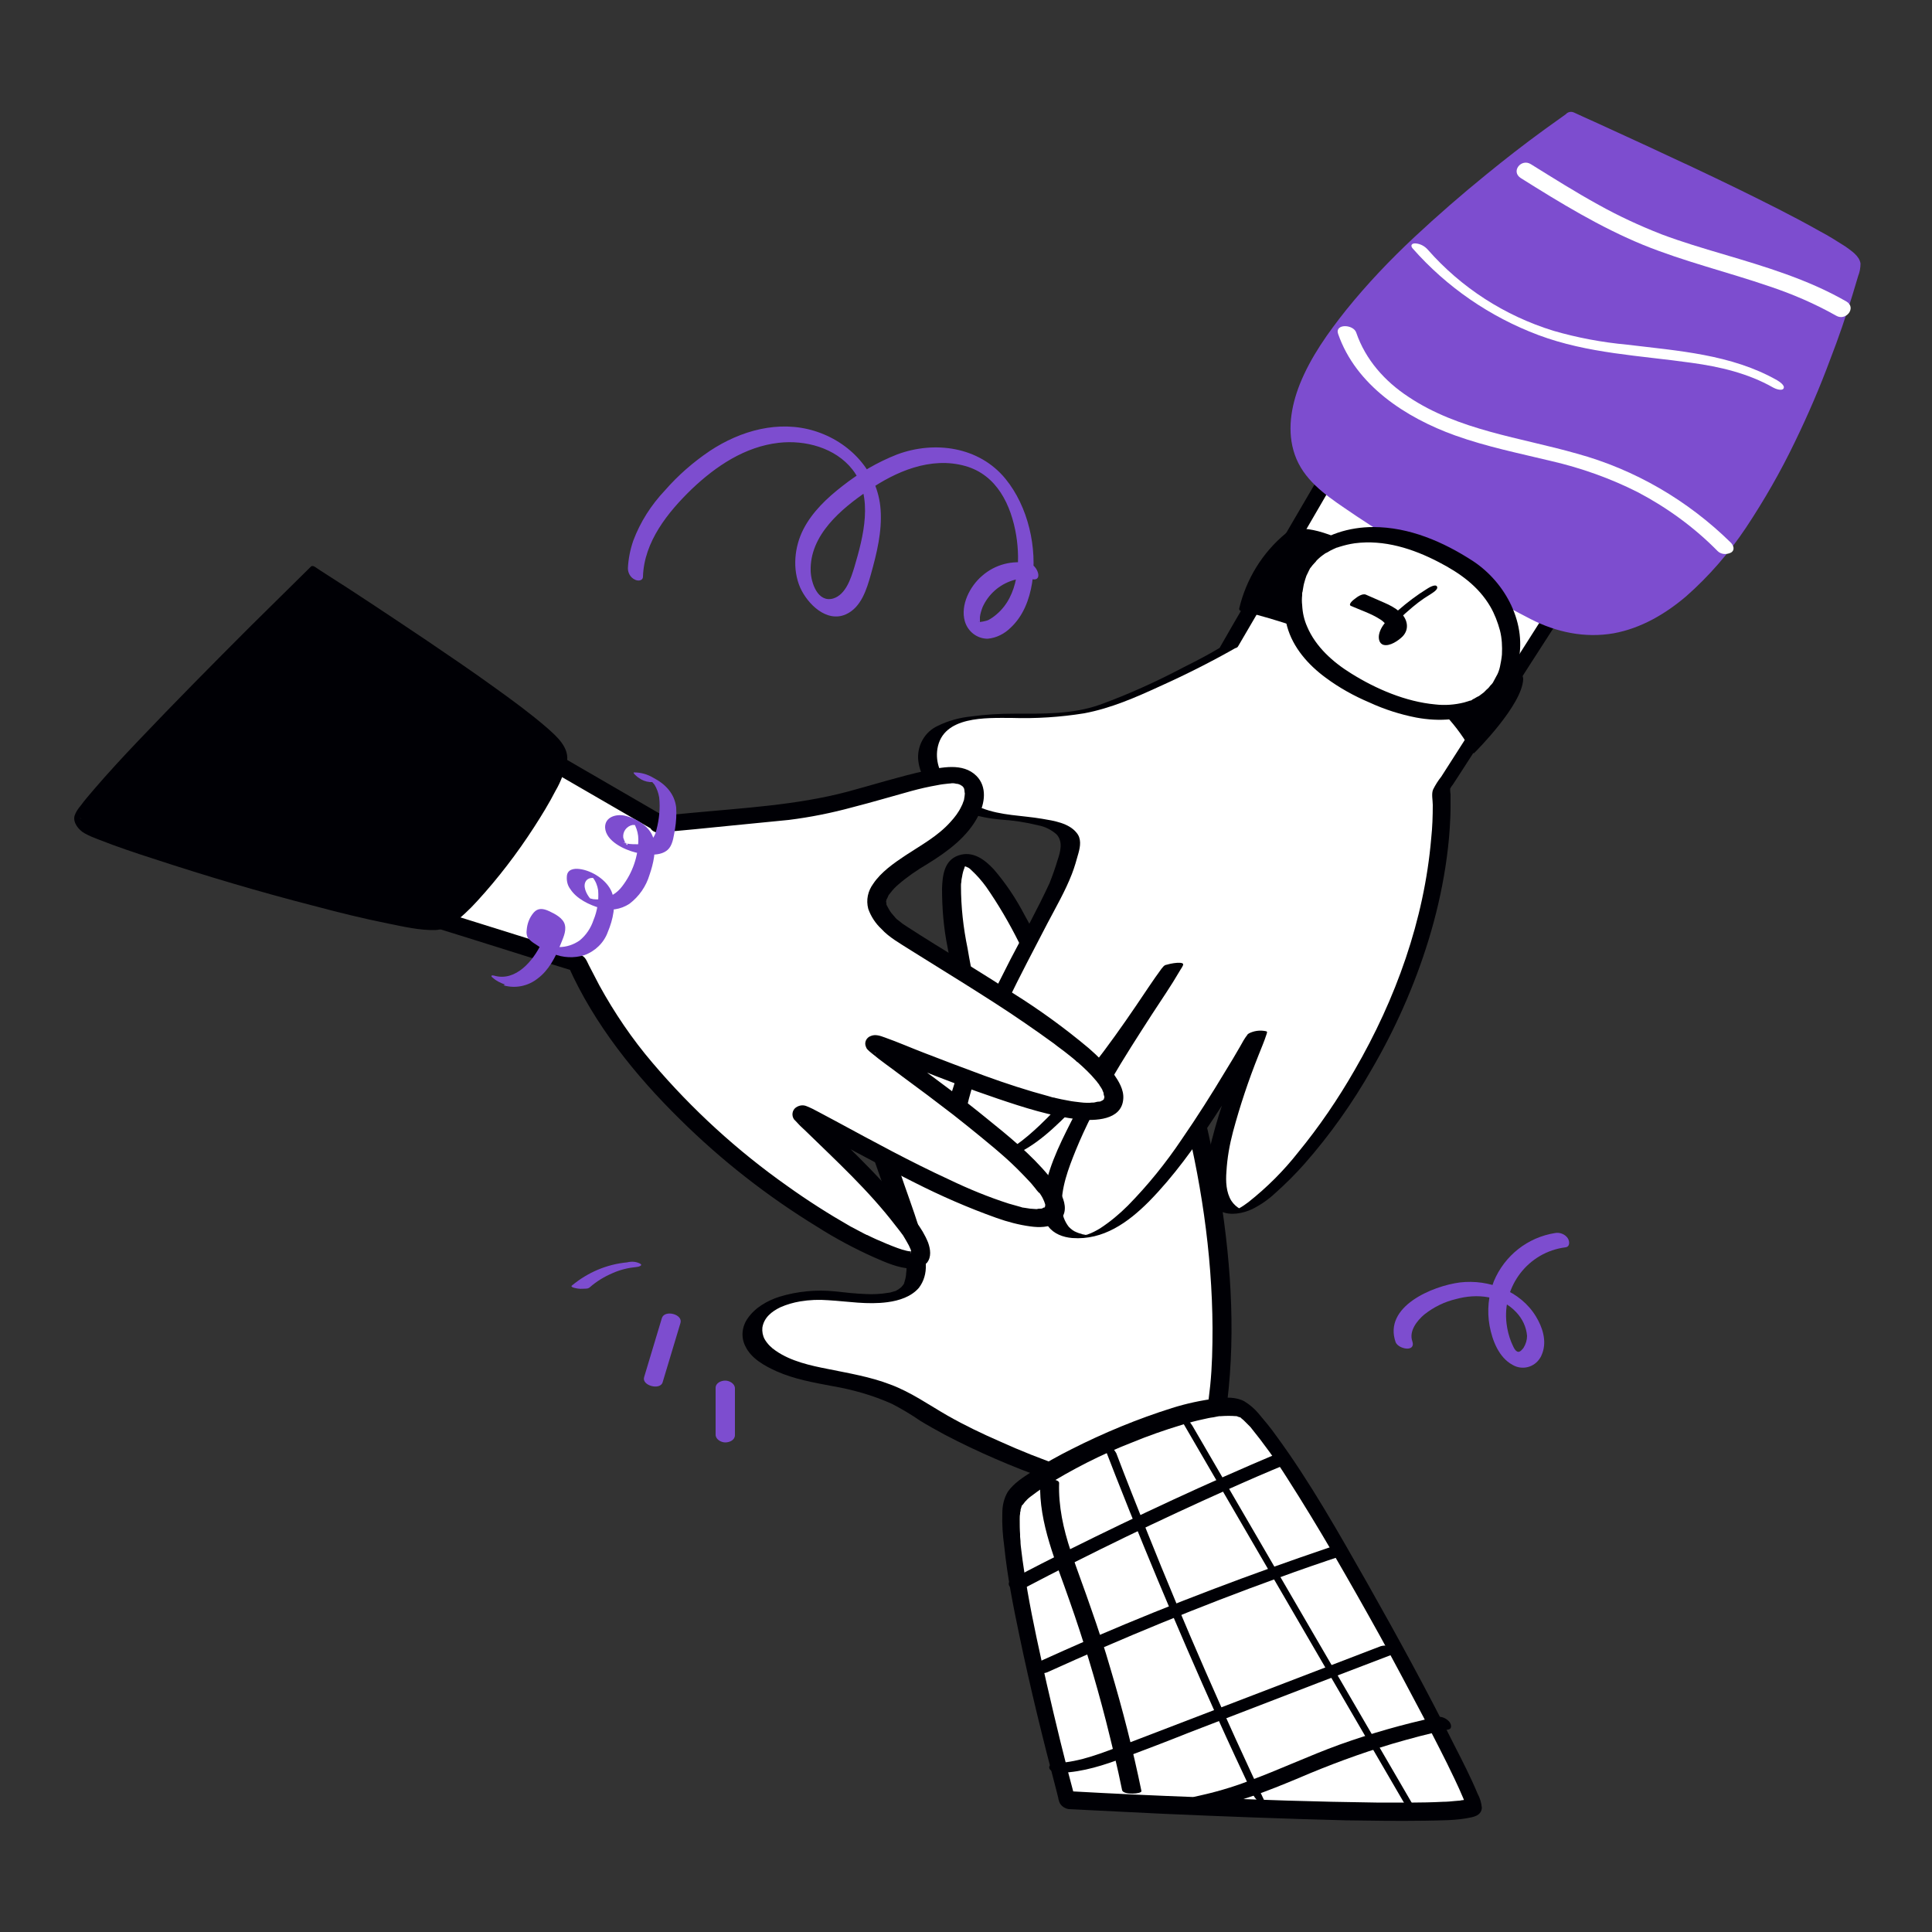
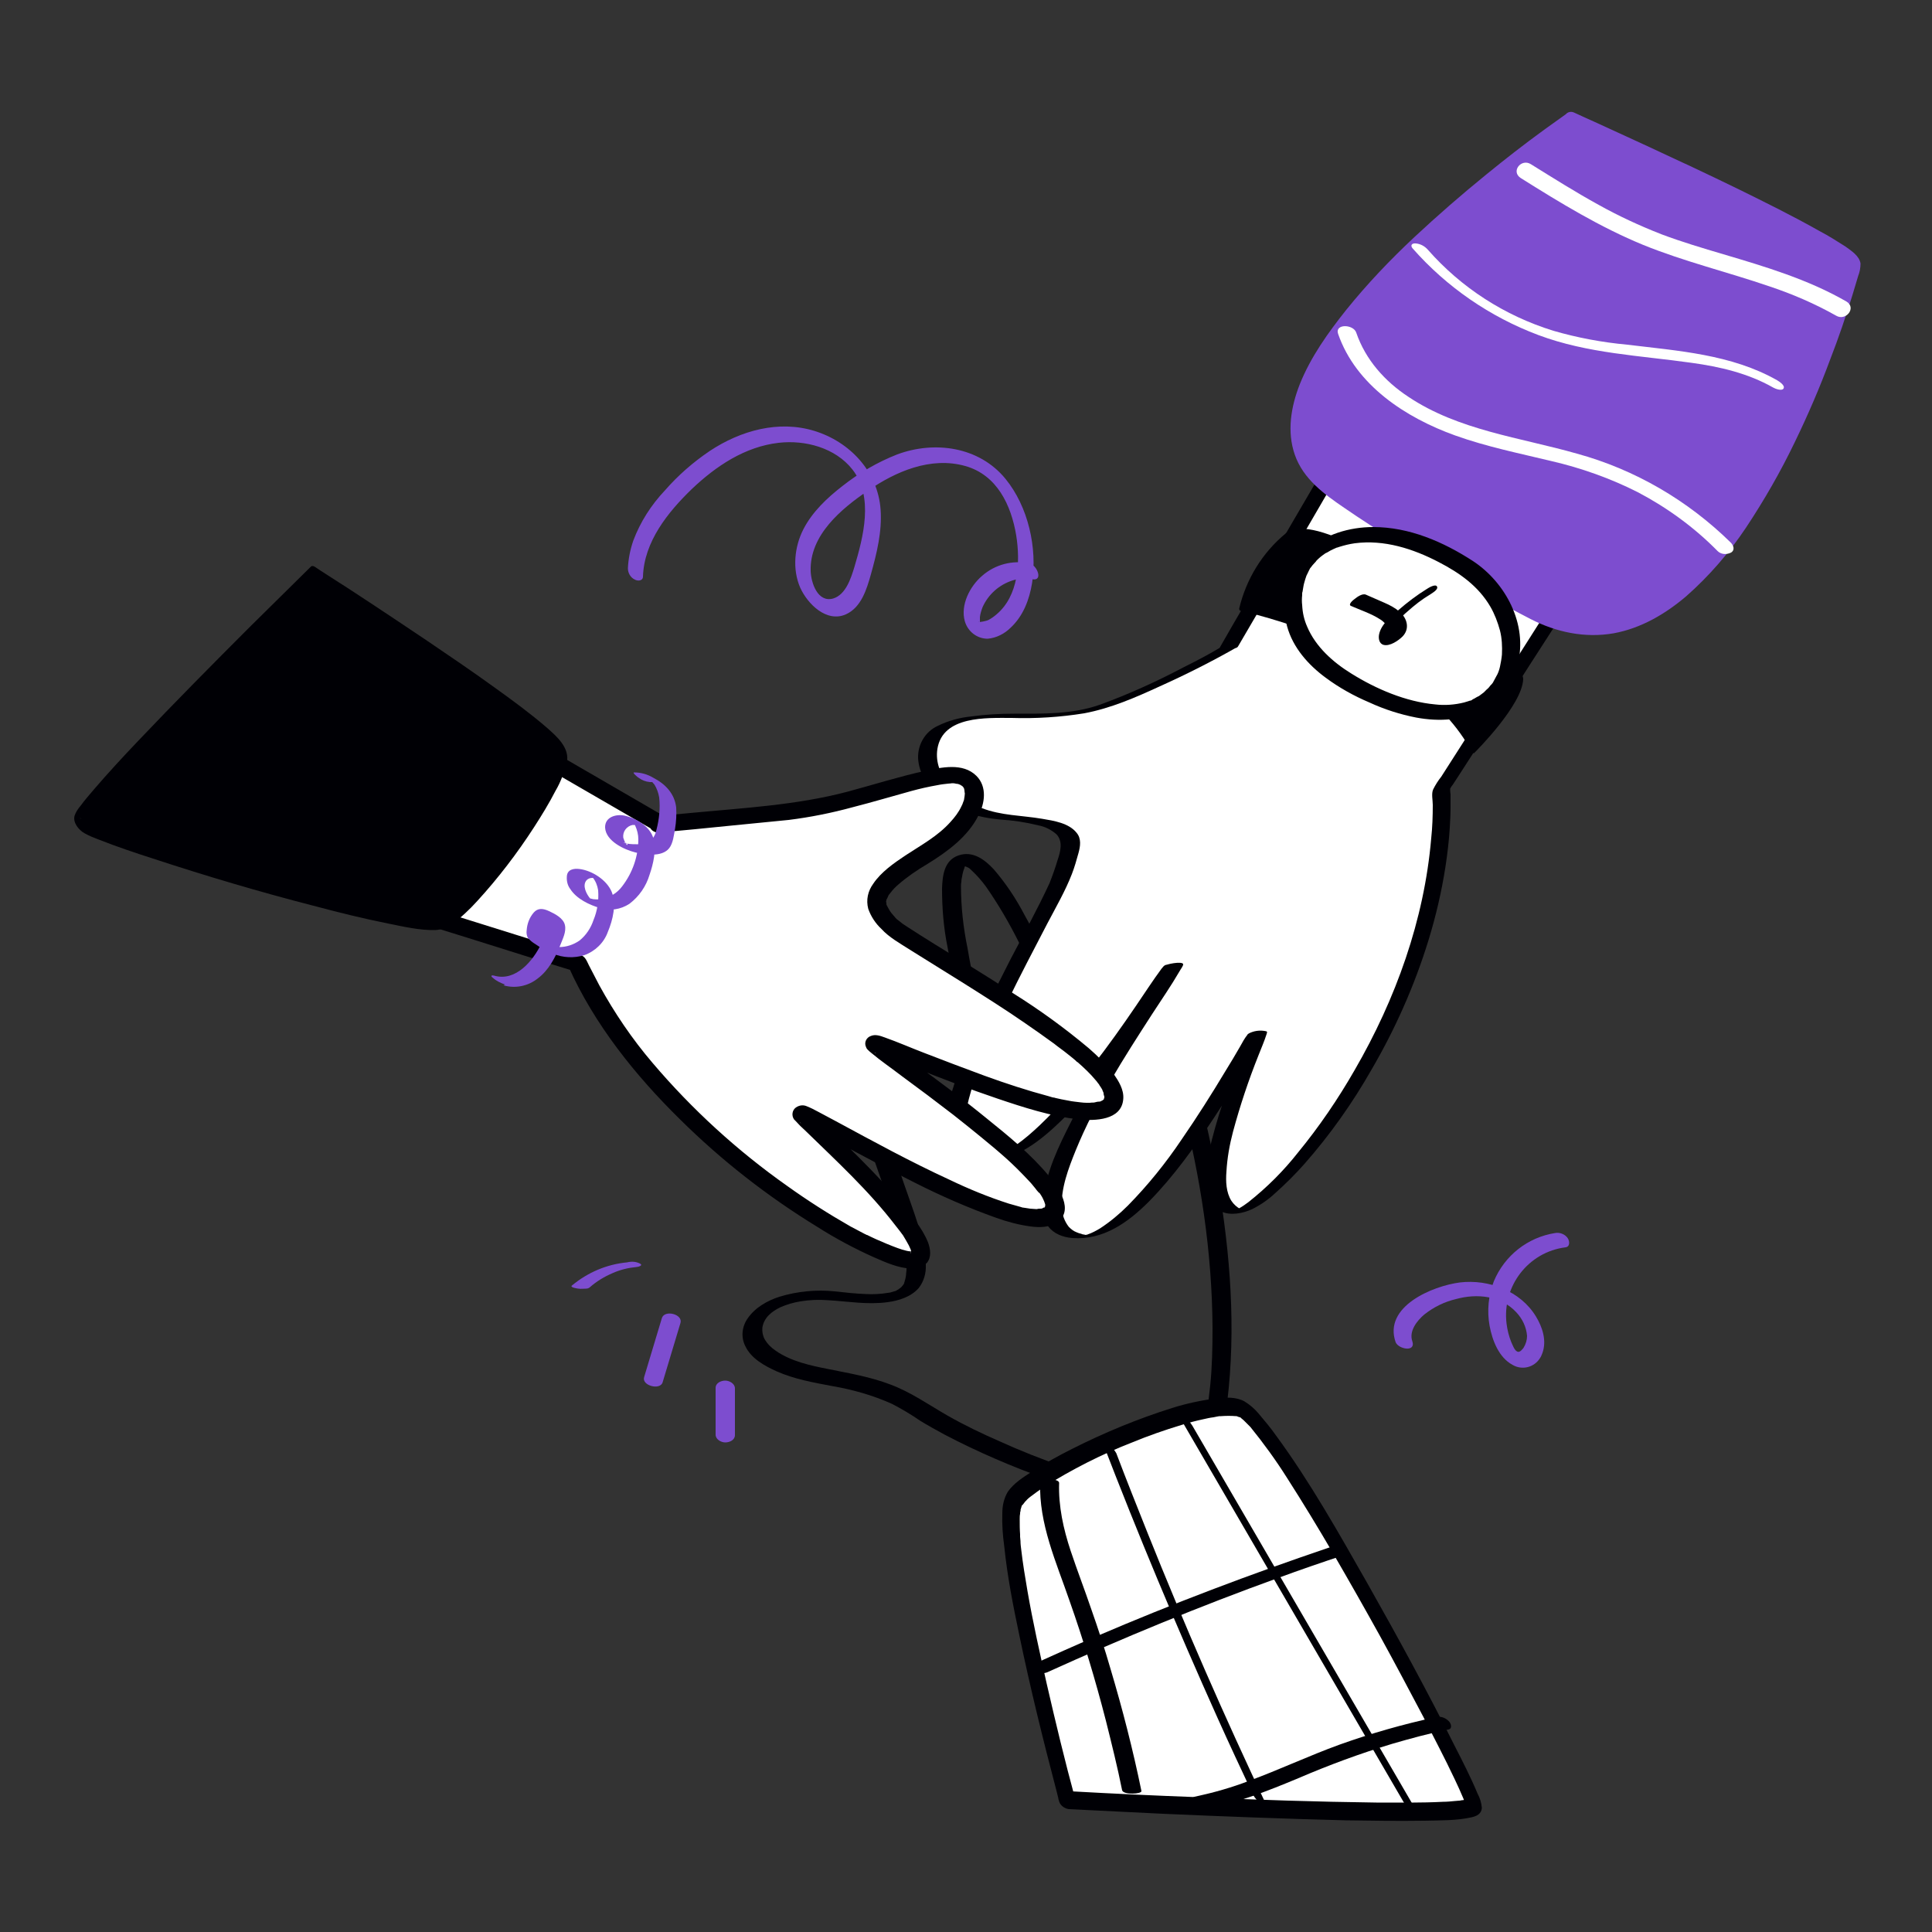
<svg xmlns="http://www.w3.org/2000/svg" transform="scale(1)" version="1.1" id="Dskj6JDRko" x="0px" y="0px" viewBox="0 0 500 500" xml:space="preserve" class="pbimage_pbimage__wrapper__image__0LEis false">
  <rect x="0" y="0" width="500" height="500" fill="#333333" stroke="none" />
  <title>Collaboration</title>
  <style type="text/css"> .st0{fill:#FFFFFF;} .st1{fill:#000005;} .st2{fill:#59BE4C;}
 .st2{fill:#7d4dcf;}
 .st1{fill:#000005;}
 .st0{fill:#FFFFFF;}</style>
  <g id="hand-3">
-     <path class="st0" d="M273.5,380.9c0,0-21.4-7.3-35.5-16.7s-27.6-6.6-38.4-13.1s-2.3-18.3,17.8-15.9s20.1-3.3,19.7-10.8   s-30.9-78.7-20.1-85.8s43.6,62.3,43.6,58.6s-22.5-74-10.8-75c11.7-1,38.9,74.5,38.9,71.2s-9.4-55.8-1.9-57.2s38.9,77.8,26.7,136.8   l15.9,20.6c0,0-30.9,19.2-45.5,17.8L273.5,380.9z" fill="#FFFFFF" />
    <path class="st1" d="M275,379.5c-5.5-1.9-10.8-4-16.1-6.4c-4.6-2-9.2-4.2-13.6-6.7c-4.9-2.8-9.5-6.1-14.9-8.1   c-5.2-2-10.7-2.9-16.1-4c-4.6-0.9-9.6-2-13.5-4.7c-1.2-0.8-2.2-1.8-2.9-3c-0.5-0.9-0.7-2-0.6-3c0.4-2.6,2.4-4.2,4.7-5.3   c1.6-0.7,3.3-1.2,5.1-1.5c2.4-0.4,4.8-0.5,7.3-0.3c5.1,0.3,10.1,1.2,15.3,0.5c3-0.4,6.1-1.4,8.1-3.7c1.3-1.7,1.9-3.8,1.8-6   c0-3.2-0.6-6.4-1.7-9.4c-1.6-5.1-3.5-10.1-5.2-15.2c-4.6-13.1-9.3-26.3-12.7-39.9c-1.5-5.3-2.5-10.8-2.9-16.3   c-0.2-1.7,0-3.5,0.5-5.1c0.1-0.2,0.5-1.2,0.2-0.6c0.2-0.3,0.4-0.6,0.5-0.9s-0.3,0.2,0,0c0.1-0.1,0.2-0.2,0.3-0.3   c0.2-0.3-0.5,0.3-0.1,0.1s-0.5,0.2-0.1,0c0.6-0.2-0.5,0.1-0.2,0c0.6-0.1-0.5,0-0.2,0s0.3,0,0.4,0c-0.4,0.1-0.5-0.1-0.1,0   s0.4,0.1,0,0l0.5,0.2l0.5,0.2c0.1,0,0.2,0.1,0.2,0.1c0.4,0.2-0.3-0.2,0,0c1.6,1.1,3.1,2.3,4.4,3.8c0.3,0.3,0.5,0.5,0.9,1   s0.9,1,1.3,1.5c0.8,1,1.6,2,2.4,3.1c1.8,2.4,3.5,4.9,5.2,7.4c6.8,10.3,12.7,21.1,18.7,31.9c1.5,3,3.2,5.9,5,8.8   c1.1,1.6,3.9,2.3,5.2,0.3c0.5-0.8,0.1-1.9-0.1-2.8c-2.4-10.1-5.4-20.1-7.9-30.2c-1.6-6.5-3.1-13-4.2-19.6   c-1.1-5.3-1.7-10.7-1.7-16.1c0-0.4,0-0.7,0.1-1.1c0-0.5,0.1-0.9,0.2-1.4c0.1-0.7,0.3-1.5,0.6-2.2c0.1-0.4-0.2,0.3,0-0.1l0.2-0.4   c0.1-0.1,0.2-0.2,0.2-0.3s-0.3,0.3,0.1,0s-0.5,0.3-0.1,0.1s-0.4,0.1-0.2,0.1c0.5-0.2-0.7,0.1-0.2,0s-0.7,0-0.2,0s-0.4-0.1-0.2,0   c0.1,0,0.3,0,0.4,0.1c-0.8-0.4,0.2,0.1,0.4,0.2c0.5,0.2-0.3-0.2,0.1,0c0.1,0.1,0.3,0.2,0.4,0.2c0.4,0.2,0.7,0.5,1,0.8   c1.4,1.3,2.6,2.7,3.7,4.2c3.2,4.6,6,9.4,8.5,14.4c3.1,6,5.9,12.1,8.7,18.3c4.3,9.8,8.2,19.7,12.5,29.5c0.3,0.9,0.7,1.8,1.1,2.7   c1.2,1.8,5.1,1.2,5-1.1c-0.1-1.3-0.2-2.5-0.5-3.8c-0.3-2.4-0.7-4.8-1-7.2c-0.9-6.6-1.8-13.2-2.4-19.8c-0.7-6.1-1-12.3-0.8-18.4   c0-2,0.4-3.9,1.1-5.7c0-0.1-0.2,0.2,0.1-0.1c0.1-0.1,0.2-0.2,0.2-0.4c0.2-0.4-0.3,0.2,0,0s-0.4,0.2,0,0c-0.2,0.1-0.3,0.1-0.5,0.2   c-0.2,0-0.5,0.1-0.7,0.1c0.2,0-0.8-0.1-0.3,0c0.1,0-0.6-0.2-0.2,0s-0.3-0.2-0.1-0.1s0.2,0.1,0.3,0.2l0.6,0.5   c0.1,0.1,0.2,0.2,0.3,0.3c-0.4-0.4,0,0,0.1,0.1c0.3,0.3,0.5,0.6,0.8,1c1.2,1.6,2.2,3.3,3.2,5.1c2.8,5.4,5.3,11,7.3,16.8   c2.8,7.7,5.2,15.6,7.3,23.6c4.9,18.9,7.9,38.4,8,58c0,5-0.1,10-0.6,14.9s-1.3,9.7-2.1,14.5c-0.2,0.7,0.1,1.4,0.6,1.8l1.8,2.3   l5.6,7.2l8,10.4l0.9-1.9c-3.6,2.2-7.3,4.3-11,6.2c-7,3.9-14.4,7.1-22.1,9.6c-1.8,0.6-3.7,1-5.6,1.3c-1.6,0.3-3.3,0.4-4.9,0.2l2,1.2   l-9.1-26.8l-1.3-3.8c-0.4-1.1-1.7-1.3-2.7-1.1c-0.7,0.1-2.6,0.9-2.2,1.9l9.1,26.8l1.3,3.8c0.3,0.9,1.2,1.1,2,1.2   c3.7,0.2,7.4-0.3,11-1.4c4.1-1.1,8-2.5,11.9-4.2c7-3,13.8-6.4,20.3-10.3c1.4-0.8,2.8-1.6,4.1-2.4c0.6-0.4,1.4-1.2,0.9-1.9l-13.9-18   l-2-2.6l0.1,0.8c3.8-18.8,3.4-38.2,0.9-57.1c-2.3-17.4-6.3-34.5-12-51.1c-2.1-6.2-4.5-12.2-7.3-18.1c-1.7-3.6-3.6-7.4-6.4-10.2   c-2.3-2.4-6.4-2.6-8.2,0.6c-0.8,1.7-1.3,3.5-1.4,5.4c-0.2,2.7-0.3,5.4-0.2,8.1c0.3,12.3,2.2,24.6,3.9,36.8c0.2,1.7,0.5,3.5,0.7,5.2   c0,0.4,0,0.8,0.1,1.2c-0.3-1.3,5-2.2,4.7-1.1c0,0-0.1-0.2-0.1-0.2c-1-2.4-2.2-4.9-3.2-7.3c-4.5-10.7-8.9-21.5-13.8-32.1   c-2.6-5.7-5.4-11.3-8.5-16.8c-2.2-4.2-4.8-8.1-7.9-11.7c-2.4-2.6-5.5-4.9-9.2-3.6s-4.1,5.3-4.2,8.6c0,5,0.4,10.1,1.4,15   c1.1,6.4,2.5,12.7,4,19c2.5,10.3,5.4,20.5,8,30.8c0.2,1,0.4,2,0.7,3c0.1,0.3-0.1,0.3,0-0.1c0.4-1.1,2.6-1.8,3.9-1.3   c-0.8-0.3-1.7,0.1-2,0.9c-0.3,0.8,0.1,1.7,0.9,2c0.8,0.3,1.7-0.1,2-0.9c0.2-0.7,0-1.4-0.6-1.8c0.5,0.3,0.2,0.3,0,0   s-0.2-0.3-0.3-0.5c-1.9-2.8-3.4-5.9-5-8.8c-5.7-10.4-11.5-20.7-17.9-30.6c-2.9-4.6-6.2-9.1-9.8-13.2c-2.4-2.6-5.3-5.8-9-6.4   c-3.6-0.7-7.1,1.7-7.7,5.3c0,0,0,0.1,0,0.1c-0.9,4.2-0.1,8.9,0.6,13.1c2.3,12.9,6.7,25.4,10.9,37.8c2,5.9,4.1,11.7,6.1,17.6   c1.4,4,2.9,8,4,12c0.3,1.2,0.5,2.4,0.6,3.7c0,0.5,0,1,0,1.5c0,0.5,0,0.9-0.1,1.4c0,0.5-0.1,0.9-0.2,1.4c-0.1,0.2-0.1,0.4-0.2,0.7   c0,0.1-0.1,0.2-0.1,0.3c-0.2,0.4,0.2-0.3,0,0.1c-0.1,0.2-0.2,0.4-0.4,0.6s-0.4,0.5-0.3,0.4s-0.3,0.2-0.4,0.3l-0.3,0.2   c0,0,0.3-0.2-0.1,0.1c-0.2,0.1-0.4,0.2-0.7,0.4s0.6-0.2,0,0l-0.4,0.1c-0.3,0.1-0.6,0.2-1,0.3c0.5-0.1-0.5,0.1-0.7,0.1   c-1.8,0.3-3.7,0.4-5.6,0.3c-2.7-0.1-5.4-0.4-8.1-0.7c-4.8-0.5-9.7,0-14.3,1.4c-3.1,1-6.3,2.8-8.2,5.6c-1.5,2.1-1.8,4.9-0.6,7.2   c1.5,3.2,5,5.1,8.1,6.5c4.5,2,9.5,2.9,14.3,3.8c5.3,0.9,10.6,2.4,15.5,4.6c2.5,1.3,4.9,2.7,7.2,4.3c2.1,1.3,4.3,2.5,6.5,3.7   c4.2,2.2,8.6,4.3,13,6.2c4.6,2,9.4,3.9,14.2,5.5c1.2,0.4,2.5,0.2,3.5-0.5c0.5-0.4,0.7-1.2,0.3-1.7   C275.5,379.8,275.3,379.6,275,379.5z" fill="#000005" />
    <path class="st0" d="M276.2,465.6c0,0-19-70.2-13.6-78s48.2-27,58.4-23.4s60.4,98.6,60.4,102.8S276.2,465.6,276.2,465.6z" fill="#FFFFFF" />
    <path class="st1" d="M278.3,465.7c-2.7-9.9-5.1-19.9-7.4-29.9c-1.8-8-3.6-16-5-24.1c-0.6-3.5-1.2-7.1-1.6-10.6   c-0.1-0.8-0.2-1.5-0.2-2.3c0-0.4-0.1-0.7-0.1-1.1c0-0.2,0-0.4,0-0.5c0-0.5,0,0.4,0-0.1c-0.1-1.3-0.1-2.6-0.1-3.9c0-0.5,0-1,0.1-1.4   c0-0.2,0-0.5,0.1-0.7s0-0.2,0-0.3c0.1-0.5-0.1,0.4,0,0s0.2-0.6,0.3-1c0-0.1,0.1-0.3,0.2-0.4c-0.2,0.7-0.1,0.2,0.1,0s0.5-0.7,0.8-1   c-0.4,0.5,0.2-0.2,0.3-0.3s0.5-0.5,0.8-0.7c1.2-0.9,2.4-1.8,3.6-2.6c7.2-4.5,14.8-8.4,22.8-11.5c4.1-1.7,8.4-3.2,12.7-4.5   c1.9-0.6,3.8-1.1,5.7-1.5c0.9-0.2,1.7-0.4,2.6-0.5l1-0.2c0.6-0.1,0.4-0.1,1-0.1c1.3-0.1,2.6-0.1,3.9,0c0.6,0-0.3-0.1,0.4,0.1   c0.2,0.1,0.5,0.2,0.7,0.2c0.3,0-0.6-0.4-0.2-0.1c0.1,0.1,0.2,0.1,0.3,0.2c0.1,0.1,0.2,0.2,0.3,0.2c0,0-0.5-0.5-0.1,0   c0.3,0.2,0.6,0.5,0.8,0.7s0.5,0.5,0.8,0.8l0.5,0.5c0.5,0.6-0.3-0.4,0.2,0.2c3.4,4.2,6.6,8.6,9.5,13.2c4.1,6.4,8.1,13,11.9,19.5   c4.3,7.4,8.1,14.1,12.2,21.5c3.8,6.9,7.5,13.9,11.2,20.9c2.7,5.3,5.5,10.6,8,15.9c0.8,1.7,1.6,3.4,2.3,5.1c0.2,0.5,0.4,1,0.6,1.6   s-0.1-0.6,0-0.1s0,0.1,0-0.2c0-0.4,0.2-0.8,0.5-1.1c-0.4,0.3,0.6-0.1,0,0s-1,0.3-1.5,0.3l-0.5,0.1c-0.6,0.1,0.4,0-0.1,0l-1.2,0.1   c-1,0.1-2,0.2-3,0.2c-5.8,0.3-11.5,0.2-17.3,0.2c-15.5-0.2-31-0.7-46.5-1.4c-10.8-0.4-21.6-0.9-32.3-1.5l-1.7-0.1   c-1,0-1.8,0.9-1.8,1.9c0,0.1,0,0.3,0.1,0.4c0.2,1.3,1.3,2.2,2.6,2.4c8.1,0.4,16.2,0.8,24.3,1.2c15.8,0.7,31.6,1.3,47.4,1.7   c6.8,0.1,13.5,0.2,20.3,0.1c4-0.1,8.4,0,12.3-0.9c1.3-0.3,2.5-0.9,2.6-2.4c-0.1-1.3-0.5-2.6-1.1-3.7c-1.8-4.3-3.9-8.4-6-12.5   c-7.1-14.2-14.7-28.1-22.5-41.9c-7.4-13-14.8-26.2-23.6-38.2c-1.4-2-3-3.9-4.6-5.8c-1-1.2-2.3-2.3-3.6-3.1   c-2.1-1.2-4.9-1.1-7.3-0.8c-3.9,0.5-7.7,1.3-11.5,2.5c-8.9,2.8-17.6,6.4-25.9,10.6c-3.6,1.8-7,3.7-10.4,5.9c-2.2,1.4-4.7,3-6.2,5.2   c-1,1.7-1.4,3.6-1.4,5.5c-0.1,2.9,0.1,5.7,0.5,8.6c0.8,7.8,2.3,15.4,3.9,23c2.8,13.5,6.1,26.9,9.6,40.2l0.6,2.4   c0.2,1.3,1.3,2.2,2.6,2.4c1,0,1.8-0.8,1.8-1.8C278.4,466,278.4,465.8,278.3,465.7z" fill="#000005" />
    <path class="st1" d="M269.2,383.6c-0.4,10.7,4.2,20.8,7.6,30.7c3.6,10.2,6.7,20.5,9.4,31c1.5,6,3,12,4.2,18c0.3,1.3,5.2,1,5,0.2   c-2.2-10.7-4.9-21.2-8-31.6c-1.5-5.2-3.2-10.4-5-15.5c-1.7-5-3.6-9.9-5.3-15c-1.9-5.7-3.2-11.6-3-17.6   C274.2,382.6,269.2,382.4,269.2,383.6L269.2,383.6z" fill="#000005" />
    <path class="st1" d="M285.2,372.9c9.3,24.2,19.3,48.1,29.9,71.7c3,6.7,6.1,13.3,9.2,19.9c0.5,0.9,1.2,1.7,2.1,2.3   c0.3,0.3,0.8,0.8,1.2,0.9c0.1,0,0.5,0.2,0.4,0c-11.1-23.4-21.5-47.2-31.1-71.2c-2.7-6.8-5.4-13.5-8-20.4c-0.5-0.9-1.2-1.7-2.1-2.3   C286.6,373.6,285,372.5,285.2,372.9L285.2,372.9z" fill="#000005" />
    <path class="st1" d="M305.5,367.1l45.2,77.7l12.8,22c0.6,1,1.5,1.9,2.5,2.5c0.8,0.4,1,0.2,0.6-0.6l-45.2-77.7l-12.8-22   c-0.6-1-1.5-1.9-2.5-2.5C305.3,366.1,305,366.3,305.5,367.1L305.5,367.1z" fill="#000005" />
-     <path class="st1" d="M264.9,411.1c17.3-9.1,34.9-17.6,52.8-25.6c5.1-2.3,10.2-4.5,15.3-6.6c0.9-0.4,1.6-1.4,0.8-2.2   c-1-0.8-2.3-0.9-3.5-0.4c-18,7.6-35.8,15.9-53.3,24.6c-5,2.5-9.9,5-14.8,7.6c-0.9,0.5-1.6,1.3-0.8,2.2   C262.4,411.4,263.7,411.6,264.9,411.1z" fill="#000005" />
    <path class="st1" d="M271,432.8c19.6-8.9,39.5-17.1,59.7-24.4c5.7-2.1,11.5-4.1,17.3-6c1.1-0.4-0.1-1.4-0.6-1.6   c-1.1-0.5-2.3-0.6-3.4-0.3c-20.4,6.9-40.5,14.5-60.3,23c-5.6,2.4-11.2,4.9-16.7,7.4c-1,0.5,0,1.4,0.6,1.6   C268.6,433.1,269.9,433.2,271,432.8L271,432.8z" fill="#000005" />
-     <path class="st1" d="M274.6,458.8c5.7-0.2,11.2-2,16.5-4c5.6-2.1,11.1-4.2,16.6-6.4l33.5-12.9l19.1-7.3c1-0.4,0.9-1.2,0.1-1.8   c-1.1-0.6-2.4-0.7-3.5-0.2l-65.7,25.2c-5.8,2.2-11.6,4.6-17.8,4.9c-0.7,0-2.2,0.4-1.8,1.4S273.8,458.8,274.6,458.8L274.6,458.8z" fill="#000005" />
    <path class="st1" d="M311.8,468.2c8.4-1.6,16.3-4.7,24.2-8c7.9-3.4,16-6.4,24.3-8.9c4.8-1.4,9.6-2.7,14.5-3.7   c1.2-0.2,0.7-1.7,0.1-2.2c-0.9-0.9-2.1-1.3-3.3-1c-8.4,1.8-16.8,4.2-24.9,7.1c-8,2.9-15.6,6.5-23.5,9.4c-4.4,1.7-9,3-13.6,4   C306.6,465.3,309.8,468.6,311.8,468.2L311.8,468.2z" fill="#000005" />
    <path class="st2" d="M162.3,326.7c-5.3,0.5-10.2,2.6-14.3,6c-0.6,0.5,1.6,0.8,1.7,0.8c0.6,0.1,1.3,0,1.9,0c0.4,0,0.8-0.1,1.1-0.4   c1.7-1.5,3.7-2.7,5.8-3.6c2-0.9,4.1-1.4,6.2-1.6c0.4,0,1.9-0.4,0.9-0.9C164.6,326.5,163.5,326.4,162.3,326.7L162.3,326.7z" fill="#7d4dcf" />
    <path class="st2" d="M171.3,341.1l-4.6,15.3c-0.7,2.2,4.2,3.5,4.8,1.3l4.6-15.3C176.8,340.1,172,338.9,171.3,341.1L171.3,341.1z" fill="#7d4dcf" />
    <path class="st2" d="M185.2,359.2v12.1c0,1.2,1.4,2,2.5,2s2.5-0.6,2.5-1.9v-12.1c0-1.2-1.4-2-2.5-2S185.2,357.9,185.2,359.2   L185.2,359.2z" fill="#7d4dcf" />
  </g>
  <g id="hand-2">
    <path class="st0" d="M318,167.5c-9.6,5.4-19.6,10.2-29.9,14.3c-16.1,6.3-29.4,1-41.6,5.2s-6.6,22.8,14.3,24.4s16.3,6.8,14.4,13.9   s-36.1,63.1-26.6,72.2c17.2,16.4,55.8-51.6,55.2-47.9s-48.5,67.3-24.7,70.1c17.8,2.1,47-55.7,46.4-52.5s-18.9,42.3-6,46.2   c7.6,2.3,55.3-50.1,53.6-109.3l30.8-48c0,0-42.3-36.3-57.4-37.8L318,167.5z" />
    <path class="st1" d="M315.6,167.7c-3,1.8-6.1,3.4-9.3,5c-7,3.7-14.3,7-21.7,9.7c-7.2,2.5-14.6,2.3-22.2,2.3   c-3.6,0-7.3,0.2-10.9,0.7c-3.1,0.3-6.1,1.1-8.9,2.5c-3.2,1.5-5.1,4.8-5,8.3c0.2,4,2.6,7.6,5.6,10.1c4.4,3.7,10.1,5.3,15.7,5.8   c3.3,0.2,6.6,0.7,9.8,1.5c1.7,0.3,3.3,1.1,4.7,2.3c1.8,1.9,1,4.6,0.3,6.7c-0.6,2-1.3,4-2.1,6c-3.1,6.7-6.7,13.2-10.1,19.7   c-4.4,8.6-8.7,17.3-12.3,26.3c-1.6,3.8-2.9,7.7-3.9,11.7c-0.7,2.8-1.3,5.9-0.7,8.7c1.2,6.3,9.4,6.2,14.2,5.1   c6.9-1.6,12.6-6.8,17.5-11.7c5.9-6.2,11.3-12.7,16.3-19.7c3.9-5.3,7.5-10.8,11.2-16.2c0.7-1,1.5-2,2.2-3c-0.8,1.1-4.2-0.6-4.8,0.6   c-0.1,0.2-0.1,0.3-0.2,0.5c-0.3,0.6-0.7,1.2-1,1.8c-3.2,5.3-6.7,10.4-10,15.7c-4.5,7.2-9,14.6-12.8,22.2   c-3.2,6.3-6.6,13.2-7.2,20.4c-0.2,2.2-0.1,4.8,1.3,6.7s3.8,2.8,6.2,3c8,0.6,14.4-4,19.8-9.4c6.5-6.6,11.9-14.2,17-21.9   c4.1-6.2,7.8-12.5,11.6-18.9c0.4-0.8,0.9-1.5,1.3-2.2c0.1-0.2,0.3-0.4,0.4-0.7s0.6-0.3-0.4,0l-3,0.4l0,0l-1.2-0.1   c-0.2,0,0,0-0.1,0.2s-0.2,0.6-0.3,0.9c-0.4,1.1-0.8,2.1-1.2,3.2c-1.4,3.5-2.7,7-3.9,10.5c-1.5,4.2-2.8,8.4-3.9,12.7   c-1,3.8-1.4,7.7-1.3,11.6c0.2,2.6,1.1,5.5,3.7,6.8c2.4,1.2,5.8,0.5,8.1-0.6c2.2-1.1,4.2-2.5,5.9-4.1c2.7-2.4,5.2-4.9,7.6-7.6   c6.6-7.5,12.4-15.7,17.3-24.3c6.2-10.6,11.2-21.9,14.8-33.6c1.9-6.2,3.4-12.6,4.4-19.1c0.5-3.3,0.9-6.7,1.1-10   c0.1-1.7,0.2-3.5,0.2-5.2c0-0.8,0-1.5,0-2.3c0-0.4,0-0.8,0-1.2c-0.1-0.5-0.1-1-0.1-1.4c0.2-0.3,0.3-0.6,0.6-0.9l1.5-2.3l5.1-7.9   l13.7-21.4l9.6-14.9l0.5-0.8c0.1-0.1,0.1-0.2,0-0.2c-5-4.3-10.1-8.4-15.2-12.4c-9.3-7.2-18.8-14.4-29.1-20.2   c-4-2.3-8.6-4.8-13.3-5.2c-0.9-0.1-1.9,0-2.8,0.2c-0.5,0.1-1.5,0.2-1.8,0.6l-9.7,16.6l-15.4,26.5l-3.5,6.1   c-0.1,0.2,2.4,0.1,2.5,0.1c0.6-0.1,2.1-0.1,2.4-0.7l9.7-16.6l15.4-26.5l3.5-6.1l-4.6,0.8c2.5,0.4,5,1.2,7.3,2.3   c3.1,1.5,6.2,3.1,9.1,5c6.9,4.2,13.5,9,20,13.8c5.5,4.1,10.8,8.4,16.1,12.7c1.3,1.1,2.7,2.2,4,3.4c0.2,0.2,0.4,0.3,0.6,0.5   c-0.1-0.2,0-0.3-0.1-0.1l-0.3,0.4L382.6,186l-9.6,15c-0.8,1-1.5,2.1-2.1,3.3c-0.5,1.1-0.1,2.8-0.1,4c0,2.9-0.1,5.8-0.4,8.6   c-1.8,21.2-9.2,41.7-19.8,60c-4.3,7.5-9.2,14.7-14.7,21.4c-3.7,4.7-8,9-12.8,12.8c-0.8,0.6-1.5,1.1-2.4,1.6   c-0.3,0.2-0.6,0.3-0.8,0.4l-0.5,0.2c-0.3,0.1,0.3,0-0.2,0.1s0.5-0.1,0.2,0s-0.4,0.1,0.4-0.1c0.6-0.1,1.2-0.1,1.8-0.1   c0.4,0,0.1-0.1,0.3,0c-0.3-0.1-0.6-0.2-0.9-0.3c-0.9-0.5-1.7-1.2-2.3-2.1c-1.4-2.2-1.5-5.1-1.3-7.6c0.2-3.5,0.8-6.9,1.7-10.3   c1.8-6.7,4-13.3,6.6-19.8c0.7-1.8,1.5-3.6,2.1-5.5c0.2-0.6,0.2-0.7-0.6-0.8c-1.3-0.2-2.7,0-3.9,0.6c-0.2,0.1-0.3,0.2-0.4,0.3   c-0.8,1-1.4,2.1-2,3.2c-1.2,2.1-2.4,4.1-3.7,6.2c-3.6,6-7.4,12-11.4,17.8c-4.1,6.1-8.7,11.8-13.9,17.1c-2.2,2.2-4.6,4.2-7.2,5.9   c-1,0.6-2.1,1.2-3.3,1.6l-0.5,0.1c-0.5,0.1,0.4-0.1-0.1,0l-0.3,0.1c1-0.1-0.7,0,0.5-0.1h0.1c0.6-0.1,0.3,0,0.2,0   c-0.4,0,0.4,0.1-0.2,0c-0.2,0-0.3,0-0.5-0.1c-0.3,0-0.6-0.1-0.8-0.2c-0.4-0.1-0.8-0.2-1.2-0.4c-0.8-0.3-1.4-0.8-2-1.4   c-1.1-1.4-1.7-3.1-1.8-4.8c-0.3-5.1,1.7-10.3,3.6-15c5.1-12.5,12.5-24,19.8-35.3c2.4-3.7,4.9-7.3,7.1-11.1c0.2-0.4,1-1.4,0.9-1.8   c-0.3-0.8-4.4,0-5,0.5c-0.2,0.2-0.4,0.5-0.6,0.7c-2.3,3.1-4.4,6.4-6.6,9.6c-3.6,5.3-7.3,10.5-11.2,15.5   c-4.2,5.5-8.8,10.7-13.7,15.4c-3.7,3.5-8.4,7.4-13.1,8.6c0.5-0.1-0.7,0.1,0,0c-0.2,0-0.6,0.1,0.2,0c-0.2,0-0.7,0,0.1,0   c-0.1,0-0.5,0-0.1,0c0.4,0-0.1,0-0.1,0c0.6,0.2-0.5,0-0.1,0c-0.9-0.1-1.9-0.4-2.7-0.8c-1.7-0.7-2.9-2.2-3.5-3.9   c-0.4-2.1-0.4-4.3,0-6.4c0.5-2.9,1.3-5.8,2.2-8.6c4.8-14.2,12.1-27.7,19-41c2.2-4.2,4.7-8.5,6.4-12.9c0.7-1.8,1.2-3.6,1.7-5.4   s0.8-3.8-0.5-5.3c-2-2.5-5.9-3.1-8.9-3.6c-5.3-0.9-10.6-0.8-15.7-2.8c-5.9-2.4-12.5-8.2-11.4-15.3c1.4-8.6,12.7-8,19.2-8   c6.3,0.2,12.6-0.2,18.8-1.2c6.9-1.3,13.3-4.1,19.6-7c6.9-3.1,13.6-6.5,20.1-10.2c0.4-0.2-1.7-0.3-1.8-0.3   C317.6,167,316.6,167.2,315.6,167.7z" />
    <path class="st2" d="M407,31.4c0,0-94.5,65.1-65.2,93.2c7,6.7,45.4,29.1,55.3,34.1c49.5,25,81.2-86.2,82-90.4S407,31.4,407,31.4z" />
    <path class="st2" d="M405.6,29.3c-2,1.4-4,2.9-6,4.3c-5.1,3.7-10.1,7.6-15,11.6c-6.4,5.2-12.6,10.6-18.6,16.2   c-6.3,5.9-12.2,12.1-17.6,18.8c-4.7,5.9-9.2,12.2-12,19.2c-2.3,5.8-3.4,12.3-1.3,18.3c2.2,6.3,7.6,10.2,12.9,13.8   c8.4,5.8,17.2,11,25.9,16.2c7.3,4.3,14.6,8.6,22.2,12.5c6.6,3.4,14,5,21.5,3.7c7.1-1.3,13.4-5,18.8-9.6   c5.9-5.2,11.1-11.2,15.5-17.8c4.7-7.1,8.9-14.4,12.6-22.1c3.4-7,6.5-14.2,9.2-21.5c2.1-5.4,4-11,5.7-16.5c0.5-1.7,1-3.3,1.5-5   c0.4-1,0.6-2.1,0.6-3.2c-0.3-2-2.4-3.3-3.9-4.4c-2.2-1.4-4.4-2.8-6.7-4c-6.9-3.9-14-7.4-21.1-10.9c-7.8-3.8-15.7-7.5-23.5-11.1   c-5.5-2.5-11-5.1-16.6-7.6l-2.4-1.1c-0.9-0.4-2,0-2.4,1c-0.1,0.1-0.1,0.3-0.1,0.4c0,1.3,0.8,2.4,2,2.9l2.4,1.1l2.8,1.3l0.8,0.4   l0.4,0.2c0.1,0,0.6,0.3,0.3,0.1l0.3,0.1l0.4,0.2l1.1,0.5c6.9,3.2,13.8,6.3,20.7,9.6c7.8,3.7,15.5,7.4,23.2,11.3   c5.6,2.7,11.1,5.7,16.4,9.1l0.6,0.4c0.3,0.2,0.6,0.5,0.1,0c0.3,0.2,0.6,0.4,0.8,0.7c0.1,0.1,0.2,0.2,0.3,0.3   c0.4,0.3-0.5-0.6-0.1-0.2s-0.1-0.2-0.1-0.3c0.1,0.3-0.1-0.5-0.1-0.6c-0.1-0.3,0-0.2-0.1,0s-0.1,0.3-0.1,0.5c-0.2,0.7,0.1-0.4,0,0.2   c-0.1,0.3-0.2,0.6-0.2,0.9c-1.2,4.2-2.5,8.4-4,12.5c-2.3,6.5-4.7,13-7.5,19.4c-3.2,7.5-6.8,14.8-10.7,21.9   c-3.8,7-8.4,13.7-13.5,19.8c-4.8,5.6-9.8,10.3-16.2,13.6c-1.5,0.8-3,1.4-4.6,2c-0.4,0.1,0.2-0.1-0.2,0.1l-0.5,0.2   c-0.4,0.1-0.8,0.2-1.2,0.4c-0.8,0.2-1.6,0.4-2.4,0.5s-1.6,0.3-2.4,0.3l-1,0.1h-1c-1.7,0-3.4-0.2-5-0.4l-0.4-0.1   c0.2,0-0.3-0.1-0.4-0.1c-0.5-0.1-0.9-0.2-1.4-0.3c-0.9-0.2-1.7-0.5-2.6-0.8s-2-0.8-2.4-1l-0.5-0.2l-0.6-0.3l-0.8-0.4   c-3.1-1.6-6.2-3.4-9.3-5.1c-9-5.1-17.8-10.3-26.5-15.7c-4-2.5-7.9-5-11.7-7.6c-0.8-0.5-1.5-1.1-2.3-1.6l-1-0.7l-0.5-0.4   c0.4,0.3,0.1,0.1-0.1-0.1c-1-0.8-2-1.6-2.9-2.4l-0.8-0.8c-0.3-0.3,0.3,0.4,0,0c-0.1-0.2-0.3-0.3-0.4-0.5c-0.4-0.5-0.8-1.1-1.2-1.7   l-0.2-0.4c-0.2-0.4,0.2,0.4,0,0s-0.3-0.6-0.5-1c-0.3-0.6-0.5-1.2-0.7-1.9c-0.1-0.3-0.1-0.4,0,0c0-0.2-0.1-0.3-0.1-0.5   c-0.1-0.3-0.1-0.7-0.2-1c-0.1-0.7-0.2-1.3-0.2-2v-0.5c0-0.4,0,0.1,0-0.1c0-0.4,0-0.7,0-1.1c0-0.7,0.1-1.4,0.2-2.1s0.2-1.4,0.4-2.1   c0.1-0.4,0.2-0.7,0.2-1.1s-0.1,0.2,0-0.2c0-0.2,0.1-0.4,0.2-0.6c0.5-1.6,1-3.1,1.7-4.6c1.4-3.2,3.1-6.3,5.1-9.2l0.2-0.4l0.4-0.5   l0.9-1.3c0.6-0.8,1.1-1.6,1.7-2.3c1.2-1.6,2.4-3.2,3.7-4.7c2.7-3.2,5.5-6.3,8.4-9.4c5.8-6,12-11.8,18.4-17.2   c5.5-4.7,11.1-9.3,16.8-13.7l0.1-0.1l0.5-0.4l0.9-0.7l1.6-1.2c1-0.7,2-1.5,3-2.2c1.4-1,2.8-2,4.1-3l1.5-1c0.9-0.7,1.2-1.9,0.5-2.9   c0,0-0.1-0.1-0.1-0.1C408.2,29.6,406.7,28.6,405.6,29.3z" />
    <path class="st0" d="M346.3,86.4c4.6,13.3,17.5,21.7,30.3,26.3c8.1,2.9,16.5,4.6,24.8,6.6c7.8,1.8,15.4,4.5,22.5,8.1   c7.6,4,14.6,9.1,20.6,15.2c0.9,0.9,2.3,1,3.5,0.4c1.1-0.7,0.6-1.9-0.1-2.6c-11.1-10.9-24.8-18.9-39.8-23   c-14.7-4.2-30.6-6-43.6-14.7c-6.1-4-11.1-9.6-13.5-16.6C350.3,83.9,345.4,83.7,346.3,86.4L346.3,86.4z" />
    <path class="st0" d="M365.6,64.3c8.8,10,20,17.7,32.5,22.4c12.8,4.8,26.3,5.3,39.7,7.2c7.3,1,14.6,2.7,21.1,6.4   c0.5,0.3,2.3,1,2.7,0.2s-1.2-1.8-1.7-2.1c-11.8-6.7-25.6-7.6-38.8-9.2c-6.5-0.6-12.9-1.8-19.1-3.6c-12.6-3.9-23.8-11.1-32.5-21   c-0.8-0.9-1.9-1.5-3.1-1.6C365.4,62.9,364.9,63.5,365.6,64.3L365.6,64.3z" />
    <path class="st0" d="M393.6,46.1c10.2,6.4,20.5,12.7,31.7,17.3c10.6,4.3,21.8,7,32.6,10.7c6,2,11.8,4.5,17.3,7.6   c2.5,1.5,5.4-2.1,2.6-3.7c-9.9-5.7-21-9-31.8-12.2c-5.4-1.6-10.8-3.2-16.1-5.2c-5.6-2.2-11-4.7-16.2-7.6c-6-3.3-11.7-6.9-17.5-10.5   C393.7,40.9,390.9,44.4,393.6,46.1z" />
    <path class="st1" d="M321.2,157.6c0,0,45.6,9.3,60.1,36.8c0,0,12.1-12,12.4-18.6s-50.8-45.1-60.6-37.3   C327.2,143.3,323,150.1,321.2,157.6z" />
    <path class="st1" d="M381.3,194.9L381.3,194.9c-0.2,0-0.4-0.1-0.4-0.3c-14.2-26.9-59.3-36.4-59.8-36.5c-0.3-0.1-0.4-0.3-0.4-0.6   c1.8-7.6,6-14.5,12.1-19.5c3-2.4,9.5-1.1,19.3,4c17.9,9.2,42.3,28.8,42.1,33.8c-0.3,6.7-12.1,18.5-12.6,19   C381.6,194.9,381.5,194.9,381.3,194.9z M321.8,157.2c5,1.1,45.7,11,59.6,36.3c2.2-2.3,11.6-12.2,11.8-17.8   c0.2-4.2-23.4-23.5-41.6-32.8c-9.2-4.7-15.6-6.1-18.2-4.1C327.7,143.6,323.6,150,321.8,157.2L321.8,157.2z" />
    <path class="st0" d="M337.5,146.3c0,0-14.1,20.8,20.9,34.9s41.8-20.8,20.9-34.3S343.2,138.4,337.5,146.3z" />
    <path class="st1" d="M335.4,146c-3,4.8-3.8,10.7-2.3,16.1c1.5,5.5,5.5,10,10,13.3c3.5,2.6,7.3,4.7,11.3,6.4c3.9,1.8,8,3.1,12.1,3.9   c5.9,1.1,12.4,0.8,17.6-2.3c4.4-2.5,7.5-6.7,8.7-11.6c2.6-10.2-3.1-21-11.6-26.6c-7.7-5-16.5-8.8-25.8-8.8   c-6.2,0-12.6,1.9-17.2,6.1c-1,0.8-1.8,1.8-2.6,2.8c-1.9,2.6,2.1,3.6,3.6,1.6c0.3-0.4,0.6-0.8,1-1.2c0.2-0.2,0.4-0.4,0.5-0.6   l0.3-0.3c0.3-0.3-0.1,0.1,0.1-0.1c0.4-0.4,0.8-0.7,1.2-1l0.7-0.5l0.4-0.2c-0.5,0.3,0.2-0.1,0.2-0.1c0.5-0.3,1-0.6,1.5-0.8   c0.3-0.1,0.6-0.3,0.9-0.4s-0.3,0.1,0.1,0c0.2-0.1,0.4-0.1,0.6-0.2c1.3-0.4,2.5-0.7,3.9-0.9c7.6-1,15.1,1.4,21.8,4.9   c5.4,2.8,10.2,6.2,13.3,11.5c1.1,1.9,1.9,4,2.5,6.2c0.5,2,0.6,4.1,0.5,6.2c-0.1,1.1-0.3,2.1-0.5,3.1c-0.2,0.9-0.5,1.8-1,2.6   c-0.2,0.4-0.5,0.9-0.7,1.3c-0.1,0.2-0.2,0.4-0.4,0.6s-0.3,0.4-0.1,0.1s-0.1,0.2-0.2,0.2c-0.3,0.4-0.6,0.8-1,1.1   c-0.2,0.2-0.4,0.4-0.5,0.5c0.4-0.4-0.2,0.2-0.3,0.3c-0.4,0.3-0.8,0.6-1.2,0.9s0.2-0.1-0.2,0.1s-0.6,0.3-0.9,0.5s-0.5,0.2-0.7,0.4   s-0.7,0.3-0.5,0.2s-0.5,0.2-0.6,0.2c-0.3,0.1-0.6,0.2-1,0.3c-2.4,0.6-5,0.8-7.5,0.5c-7.6-0.7-15.3-4-21.7-8   c-4.7-2.9-9.2-6.9-11.4-12.1c-0.8-1.8-1.2-3.6-1.3-5.6c-0.1-0.8-0.1-1.7,0-2.6c0,0.4,0-0.1,0-0.3s0-0.4,0.1-0.6   c0.1-0.4,0.1-0.8,0.2-1.2c0.1-0.7,0.3-1.3,0.5-2c0.1-0.3,0.2-0.6,0.3-0.9s0,0.1,0,0l0.2-0.4c0.3-0.7,0.7-1.4,1-2l0.2-0.3   c0.4-0.7,0.2-1.5-0.4-2c-0.2-0.1-0.4-0.2-0.7-0.2C337.2,144.4,336.1,145,335.4,146z" />
    <path class="st1" d="M349.6,156.8c2.5,1.1,5.3,2,7.6,3.5c1,0.6,1.8,1.6,2.3,2.7c0.2,0.5,0.3,1.1,0.3,1.7c0,0.2-0.1,0.4-0.2,0.6   c-0.5,0.8,0.2,0.4,2.4-1.3c-0.1,0-0.2-0.1-0.3-0.2c-1.6-1.9,1.2-4.4,2.5-5.5c1.9-1.7,3.8-3.2,6-4.5c0.4-0.3,2.1-1.2,1.7-2   s-2.3,0.4-2.6,0.6c-2.6,1.6-5.1,3.5-7.4,5.5c-1.9,1.6-4.5,3.7-5,6.3c-0.2,1,0,2.4,1.2,2.7c1.6,0.4,3.8-1.1,4.9-2.2   c1.9-2,1.2-4.7-0.8-6.4c-1.2-1-2.5-1.7-3.9-2.3c-1.6-0.7-3.2-1.4-4.8-2.1c-0.9-0.4-2.3,0.6-2.9,1.1   C350.3,155.2,348.8,156.4,349.6,156.8L349.6,156.8z" />
    <path class="st2" d="M166.4,149.2c0.3-9,6.4-16.6,12.6-22.6c6.3-6,13.8-11,22.5-12c6.9-0.8,14.7,1.3,19.1,6.9   c5.6,7.1,2.8,17.5,0.5,25.3c-0.9,2.9-2.2,7.1-5.5,8.1c-4,1.1-5.7-4.1-5.8-7.1c-0.3-9.3,7.9-16.1,14.8-20.8c7.2-5,16.3-8.9,25.2-6.4   c8.2,2.3,11.9,10.1,13.2,18c1.1,6.9,0.6,15.6-5.1,20.4c-0.7,0.6-1.4,1.1-2.2,1.5c-0.1,0.1-2.5,0.7-2.5,0.4c0-0.1,0.4,0.3,0.4,0.3   s0,0,0-0.2c0-0.4,0-0.9,0-1.3c0.1-0.9,0.4-1.8,0.7-2.6c1.5-3.3,4.3-5.8,7.8-6.9c1.6-0.5,3.3-0.6,5-0.3c3,0.6,1.3-3.7-0.7-4.1   c-4.4-0.9-8.9,0.3-12.2,3.2c-3.2,2.7-5.7,7.6-4.5,11.8c0.8,2.7,3.2,4.5,5.9,4.5c2.3-0.2,4.4-1.3,6-2.9c3.2-3,4.8-7.2,5.5-11.5   c1.4-9.1-1-19.8-6.9-27c-6.8-8.3-18.3-9.9-28-6.3c-5.1,2-9.9,4.8-14.2,8.2c-4,3.1-7.8,6.7-10.1,11.2s-2.9,10.3-0.8,15.1   c1.9,4.2,6.8,9.1,11.8,6.9c4-1.8,5.4-6.5,6.5-10.4c1.5-5.4,2.9-11,2.5-16.7c-0.7-9.9-8-17.6-17.2-20.4s-19-0.1-27,5.2   c-4.3,2.9-8.2,6.3-11.6,10.2c-3.6,3.8-6.4,8.2-8.2,13c-0.8,2.3-1.3,4.8-1.4,7.2c0,1.2,0.7,2.4,1.8,2.9   C165,150.4,166.4,150.4,166.4,149.2L166.4,149.2z" />
    <path class="st2" d="M365.5,347.1c-0.9-2.6,1.2-5.3,3.1-6.9c2.4-1.9,5.2-3.3,8.2-4c5.4-1.5,11.6-0.9,15.6,3.4   c1.6,1.7,2.6,3.8,2.8,6.1c0,1.1-0.3,2.1-0.9,3.1c-0.3,0.4-1,1.3-1.6,1c-0.8-0.3-1.3-1.9-1.6-2.5c-0.6-1.5-1-3.1-1.2-4.7   c-1.2-9.7,5.6-18.6,15.3-19.8c1.2-0.2,1-1.7,0.5-2.4c-0.7-1-2-1.5-3.2-1.3c-7.1,1.1-13.1,5.8-15.9,12.5c-1.4,3.6-1.8,7.6-1.1,11.5   c0.7,3.8,2.4,8.2,5.9,10.1c2.5,1.5,5.7,0.7,7.2-1.8c0.3-0.4,0.4-0.9,0.6-1.3c1.1-3.2,0-6.6-1.7-9.4c-4-6.6-12.2-9.7-19.7-8.8   c-7,0.9-19.9,6.2-16.6,15.5C362,349.2,366.5,350,365.5,347.1L365.5,347.1z" />
  </g>
  <g id="hand-1">
    <path class="st0" d="M170.5,213.2c0,0,18.1-1.6,33.2-3.2s29.5-7.7,40.8-9.3s10.9,10.9-5.2,20.5s-13.2,13.4-9.1,18.1   s62.3,35.3,57.9,46s-63.4-17.3-61.6-14.9s53.7,36.9,45.6,44s-66.1-28.1-64.4-25.9s34.9,32,30.1,37.1s-67.7-30.2-88.3-76.4l-42-13.1   c0,0,0.1-45.8,11.5-53L170.5,213.2z" />
    <path class="st1" d="M171,215.4c6-0.5,12-1.1,17.9-1.7c5.1-0.5,10.2-1,15.2-1.5c5.6-0.7,11.1-1.8,16.6-3.3   c5.1-1.3,10.1-2.8,15.2-4.2c2.2-0.6,4.4-1.1,6.7-1.5c0.9-0.2,1.9-0.3,2.8-0.4c0.2,0,1.2-0.1,0.8-0.1c0.4,0,0.8,0,1.1,0.1   c0.2,0,0.9,0.2,0.4,0l0.8,0.3c0.3,0.1-0.5-0.3,0,0l0.3,0.2c0.5,0.3-0.1-0.2,0.3,0.2c0.1,0.1,0.1,0.2,0.2,0.2c0.4,0.4-0.2-0.3,0,0   s0.2,0.4,0.3,0.7c-0.2-0.5,0,0,0,0.2s0.1,1,0.1,0.5c0,0.6-0.1,1.2-0.2,1.8c-0.1,0.4,0,0.1,0,0.1l-0.2,0.5c-0.1,0.4-0.3,0.8-0.5,1.2   c-0.7,1.5-1.7,2.8-2.8,4c-3.3,3.7-7.6,6-11.7,8.7c-3,2-6.3,4.3-8.3,7.3c-1.4,1.9-1.9,4.2-1.3,6.5c0.7,2,1.9,3.8,3.4,5.2   c2,2.2,4.9,3.8,7.4,5.4c4.6,2.9,9.2,5.7,13.8,8.6c5.4,3.4,10.8,6.8,16,10.4c2.5,1.7,5,3.5,7.5,5.3c1.1,0.9,2.3,1.7,3.4,2.6   c0.5,0.4,1,0.8,1.5,1.2l0.7,0.6l0.3,0.3c-0.4-0.3,0.1,0.1,0.2,0.1c1.7,1.5,3.3,3,4.7,4.7c0.3,0.3,0.5,0.7,0.8,1l0.2,0.3   c0.2,0.3-0.3-0.5-0.1-0.1l0.4,0.6c0.2,0.3,0.4,0.6,0.5,1c0.1,0.1,0.1,0.3,0.2,0.4c0.2,0.5-0.1-0.5,0,0.1c0,0.3,0.1,0.6,0.2,0.9   c0.1,0.5,0.1-0.4,0-0.1c0,0.2,0,0.3,0,0.5c0,0.5,0.1-0.2,0-0.1c-0.1,0.1-0.1,0.2-0.1,0.3c0,0.3-0.3,0.2,0.1-0.1   c-0.1,0.1-0.2,0.2-0.3,0.4c-0.2,0.4,0.4-0.2,0.1-0.1s-0.2,0.2-0.3,0.2c-0.1,0-0.1,0.1-0.2,0.1c-0.1,0.1-0.5,0.1,0.3-0.1   c-0.1,0-0.3,0.1-0.5,0.2s-0.3,0.1-0.5,0.1c-0.4,0.2,0.6-0.1,0,0c-0.4,0-0.7,0.1-1.1,0.2s-0.8,0-1.2,0.1s0.6,0-0.1,0h-0.8   c-1,0-2.1-0.2-3.1-0.3s-2.2-0.4-3.4-0.6c-0.6-0.1-1.2-0.3-1.8-0.4c0.6,0.1-0.3-0.1-0.5-0.1l-1-0.3c-5.6-1.5-11.1-3.3-16.6-5.3   c-5.2-1.9-10.4-3.9-15.6-5.9c-3.4-1.3-6.8-2.8-10.2-4c-1.1-0.4-2.4-0.9-3.6-0.4c-1.2,0.4-1.8,1.7-1.3,2.8c0.1,0.3,0.2,0.5,0.4,0.7   c0.3,0.3,0.6,0.6,1,0.9c2.5,2.1,5.3,4,7.9,6c4.5,3.3,8.9,6.6,13.3,10c2.4,1.9,4.8,3.8,7.1,5.7c1.2,1,2.3,1.9,3.5,2.9   c0.8,0.7,1.9,1.6,3,2.6c1.9,1.7,3.7,3.5,5.4,5.3c0.8,0.8,1.5,1.6,2.2,2.5c0.3,0.4,0.6,0.8,0.9,1.1l0.2,0.2c0.2,0.3-0.3-0.5,0-0.1   c0.1,0.2,0.3,0.4,0.4,0.6c0.4,0.6,0.7,1.3,1,2c-0.3-0.7,0,0.1,0.1,0.4c0,0.1,0,0.3,0,0.4c0-0.1,0-0.6,0-0.1c0,0.1-0.1,0.3,0,0.4   c0.1,0.3,0-0.6,0-0.2c0,0.1-0.1,0.2-0.2,0.4c0-0.4,0.4-0.4,0-0.1s0.4-0.4,0.1-0.1c-0.1,0.1-0.2,0.2-0.3,0.2   c-0.4,0.2,0.6-0.2,0.1-0.1c-0.1,0-0.3,0.1-0.4,0.2c-0.4,0.2,0,0,0.1,0c-0.1,0-0.3,0.1-0.5,0.1c-0.4,0-0.7,0-1,0.1c0.2,0,0.6,0,0,0   H268c-0.5,0-0.9-0.1-1.4-0.1c-0.4-0.1-0.9-0.1-1.3-0.2l-0.7-0.1c-0.7-0.1,0.4,0.1-0.3-0.1c-1.1-0.3-2.1-0.6-3.2-0.9   c-5.3-1.7-10.4-3.8-15.4-6.2c-10.2-4.7-19.5-9.8-29.5-15.2c-1.5-0.8-3-1.6-4.5-2.4c-0.9-0.5-1.9-1-2.9-1.4   c-0.9-0.4-1.9-0.3-2.8,0.3c-1,0.7-1.2,2.1-0.5,3.1c0.1,0.1,0.2,0.2,0.3,0.3c0.8,0.9,1.7,1.8,2.6,2.6c8,7.8,16.4,15.5,23.3,24.5   c0.4,0.5,0.7,0.9,1.1,1.4l0.6,0.8c-0.3-0.4,0.2,0.3,0.3,0.4c0.5,0.8,1,1.7,1.5,2.6c0.2,0.4,0.3,0.7,0.5,1.1c-0.1-0.4-0.1-0.3,0,0   s0.1,0.4,0.1,0.6c0.1,0.4-0.2,0.5,0-0.1c0,0.1,0,0.2,0,0.4c-0.1,0.5,0.2-0.5,0.1-0.1s0.1-0.1,0.1-0.1c-0.3,0.4,0.4-0.2,0.3-0.2   c0.3-0.3,0.2-0.1,0,0c-0.4,0.2,0.4,0,0.3-0.1c-0.2,0-0.4,0-0.6,0.1c-0.3,0.1,0.8,0.1,0.3,0c-0.1,0-0.3,0-0.4,0s-0.6-0.1-0.8-0.1   l-0.5-0.1c-0.7-0.1,0.5,0.1,0,0c-0.8-0.2-1.5-0.4-2.3-0.7c-1.9-0.7-3.8-1.5-5.6-2.3l-1.5-0.7l-0.8-0.4h-0.1l-0.6-0.3   c-1.2-0.6-2.4-1.3-3.6-1.9c-5.6-3.2-11.1-6.7-16.4-10.5c-12.9-9.1-24.6-19.8-34.8-31.8c-5.3-6.2-9.9-13-13.8-20.1   c-0.9-1.7-1.8-3.5-2.7-5.2c-0.6-1.2-0.9-2.2-2.2-2.7c-1.1-0.4-2.2-0.7-3.3-1l-31-9.7l-7.5-2.3l1.6,2.3c0-5.2,0.3-10.4,0.7-15.6   c0.4-4.7,0.8-9.4,1.6-14.1c0.6-4.4,1.6-8.7,3-12.9c0.7-2,1.5-4,2.6-5.8c0.2-0.3-0.2,0.2,0.1-0.2l0.4-0.6c0.2-0.3,0.5-0.7,0.8-1   c0.1-0.2,0.3-0.3,0.4-0.5c0.4-0.4-0.2,0.1,0.1-0.1s0.6-0.5,0.9-0.7h-3.1l17.4,10.1l27.8,16.1l6.4,3.7c1.1,0.7,2.6,0.6,3.5-0.4   c0.7-0.9,0.6-2.3-0.4-3c-0.1,0-0.1-0.1-0.2-0.1l-17.4-10.1l-27.8-16.1l-6.4-3.7c-0.9-0.6-2.1-0.6-3,0c-3,1.9-4.8,5.4-6.1,8.6   c-1.6,4.3-2.8,8.8-3.6,13.4c-1.5,8.8-2.4,17.7-2.7,26.6c-0.1,1.9-0.1,3.9-0.1,5.8c0,1,0.6,2,1.6,2.4l14.2,4.4l22.6,7.1l5.2,1.6   l-1.4-1.2c6.7,15,17.3,28.2,28.9,39.6c10.7,10.6,22.6,19.9,35.5,27.8c4.7,3,9.6,5.6,14.7,7.9c3,1.3,6.3,2.8,9.6,2.9   c1.5,0.2,3-0.4,4.1-1.5c1.2-1.5,0.9-3.5,0.3-5.2c-0.8-2-1.9-3.8-3.2-5.5c-1.6-2.3-3.4-4.4-5.2-6.5c-4.1-4.6-8.4-9-12.8-13.3   c-2.9-2.9-6-5.6-8.8-8.6c-0.1-0.1-0.2-0.3-0.4-0.4s-0.1-0.1-0.1-0.1c0.5,0.2,0.6,1.8,0.4,2.1l-0.8,0.9c-0.3,0.2-1.9,0.8-2.3,0.3   c0,0,0.1,0,0.2,0.1c0.2,0.1,0.4,0.2,0.6,0.3s1.3,0.6,0.4,0.2l1.2,0.6c2.3,1.2,4.5,2.4,6.8,3.6c6.8,3.7,13.6,7.3,20.4,10.7   c6.9,3.5,14,6.6,21.3,9.2c2.8,1,5.8,1.8,8.8,2.2c2.2,0.3,4.8,0.3,6.8-1c4.6-3.1,0.5-9-2-12c-4.7-5.7-10.5-10.4-16.2-15   c-6-4.9-12.2-9.5-18.5-14.1c-2.1-1.5-4.2-3.1-6.3-4.7c-0.6-0.5-1.2-0.9-1.8-1.4c-0.4-0.3,0.5,0.5,0.1,0.1c-0.1-0.1-0.1-0.1-0.2-0.2   c-0.2-0.2-0.1-0.3,0.2,0.3c0.5,1.1-0.1,2.4-1.2,2.9c-0.2,0.1-0.4,0.1-0.6,0.1c-0.8,0.1-0.8,0-0.5,0c0.5,0-0.7-0.2-0.3-0.1   s0.5,0.1,0.8,0.2c0.8,0.3,1.6,0.6,2.4,0.9c2.5,1,5,2,7.5,3c7,2.8,14.1,5.5,21.2,7.9c6.8,2.3,13.9,4.6,21.1,5.4   c4.1,0.4,11.1,0.3,11.5-5.3c0.2-2.4-1.2-4.6-2.5-6.5c-1.9-2.4-4.1-4.6-6.4-6.6c-6.2-5.2-12.8-10-19.7-14.3   c-6.7-4.4-13.5-8.5-20.3-12.7c-2.4-1.5-4.8-3-7.1-4.5c-0.8-0.5-1.5-1-2.2-1.6c-0.1-0.1-0.2-0.2-0.3-0.2c-0.1-0.1,0.5,0.5,0.1,0.1   s-0.7-0.7-1-1.1l-0.6-0.7c-0.1-0.1-0.7-1-0.3-0.4c-0.3-0.5-0.6-1-0.9-1.6c-0.2-0.4,0.1,0.5,0,0.1c0-0.1-0.1-0.2-0.1-0.4   s0-1-0.1-0.3c0-0.2,0-0.5,0.1-0.7c0-0.1,0-0.3,0.1-0.4c-0.1,0.7,0,0,0.1-0.1c0.1-0.3,0.3-0.6,0.4-0.9c0.3-0.5-0.3,0.4,0.1-0.1   l0.4-0.5c0.6-0.8,1.3-1.5,2-2.1c2.3-2,4.8-3.7,7.5-5.3c5.2-3.2,10.4-7,13.2-12.5c1.7-3.2,2.3-7.5-0.5-10.3   c-3.5-3.5-9.1-2.2-13.3-1.3c-6.8,1.5-13.4,3.6-20.1,5.4c-13.3,3.5-27,4.2-40.6,5.5l-8.6,0.8c-1.2,0.1-2.1,1.2-2,2.5c0,0,0,0,0,0.1   C168.4,215,169.7,215.7,171,215.4z" />
    <path class="st1" d="M81.6,149c0,0,63.4,40.6,63.4,45.7c0,7.9-23.2,41-31.8,43.9s-90.3-22.3-92.3-25.1S81.6,149,81.6,149z" />
    <path class="st1" d="M82,150.9c6.6,4.3,13.2,8.6,19.8,12.9c11.2,7.4,22.4,14.9,33.1,23c1.1,0.8,2.1,1.6,3.2,2.5l0.4,0.3l0.6,0.5   l1.4,1.1c0.7,0.6,1.4,1.2,2.1,1.9l0.8,0.8c0.4,0.4-0.4-0.4,0,0l0.4,0.4c0.6,0.6-0.3-0.4,0.1,0.1c0.2,0.4-0.4-0.9-0.3-0.5   c-0.1-0.2-0.1-0.5-0.1-0.7c0,0.2,0,0.3,0,0.5c0,0.4-0.1,0.8-0.2,1.1c-0.8,2.6-1.9,5.1-3.2,7.4c-3.7,6.8-8,13.2-12.8,19.3   c-2.3,3-4.7,5.8-7.3,8.6c-1.8,2.1-3.9,3.9-6.2,5.4c-0.4,0.3-0.8,0.5-1.2,0.7c-0.2,0.1-0.4,0.2-0.6,0.2c-0.3,0.1,0.2,0-0.2,0.1   c-0.5,0.1-1.1,0.1-1.6,0.1c-1.7,0-3.4-0.2-5.1-0.5c-5.4-0.8-10.7-2-16-3.3c-13.9-3.4-27.6-7.3-41.2-11.6   c-5.8-1.8-11.6-3.6-17.3-5.6c-3.3-1-6.5-2.3-9.7-3.7c0.6,0.3,0-0.1-0.1-0.1s-0.1-0.1-0.1-0.1c0.5,0.1,1.2,1.4,1.4,1.7   c0.3,0.4,0.4,1,0.4,1.5c0.1-0.2,0.1-0.3,0.2-0.5c0.6-1,1.2-2,2-2.9c2.7-3.4,6-7,9-10.3c9.1-9.9,18.5-19.4,28-29   c6.7-6.8,13.5-13.5,20.3-20.2l1.1-1c1.2-1.1-1.8-5.1-2.8-4.2c-5.2,5.1-10.4,10.3-15.6,15.4c-9.8,9.8-19.5,19.6-29,29.6   c-3.9,4.1-7.7,8.2-11.3,12.4c-1.2,1.4-2.5,2.9-3.6,4.4c-0.6,0.7-1.2,1.6-1.5,2.5c-0.5,1.8,1.1,3.7,2.5,4.5c1.2,0.7,2.5,1.2,3.8,1.7   c4.6,1.8,9.3,3.4,14,4.9c13.7,4.5,27.5,8.6,41.5,12.2c6.4,1.7,12.8,3.3,19.3,4.6c4,0.8,8.2,1.8,12.3,1.7c1.5-0.1,2.9-0.6,4.2-1.5   c2.4-1.7,4.6-3.8,6.6-6c5.4-5.9,10.3-12.3,14.7-19.1c2-3.1,3.9-6.2,5.6-9.5c1.3-2.2,2.2-4.7,2.9-7.2c0.8-3.9-2.6-6.8-5.2-9.1   c-4.3-3.7-8.8-7-13.4-10.3c-5.8-4.2-11.7-8.2-17.6-12.2c-9.1-6.1-18.2-12.2-27.5-18.1l-1.5-1c-0.8-0.5-1.4-0.1-1.2,0.8   C80.3,149.1,81,150.2,82,150.9z" />
    <path class="st2" d="M130.3,255c3.1,0.9,6.4,0.2,8.9-1.8c2.8-2.1,4.5-5.4,5.8-8.6c0.6-1.6,1.6-3.4,1.2-5.2s-2.6-2.9-4.1-3.6   s-2.9-0.9-4,0.4c-1.1,1.3-1.7,2.9-1.8,4.6c-0.1,0.6,0,1.3,0.3,1.9c0.5,0.6,1.2,1.2,1.9,1.6c1.4,1,2.9,1.8,4.6,2.5   c2.6,1.1,5.5,1.2,8.1,0.4c2.8-1,5.1-3.2,6.1-6c1.3-3.1,2.3-7.2,1-10.4c-1.3-3.1-5.1-5.5-8.3-5.9c-1.5-0.2-3.2,0.1-3.3,1.9   c-0.1,1.2,0.2,2.4,0.9,3.3c1.6,2.5,4.9,4.1,7.7,4.9c2.6,0.8,5.3,0.4,7.6-1.1c2.5-1.9,4.3-4.5,5.2-7.5c1-2.9,1.8-6.4,1-9.4   s-4.3-5.2-7.4-5.9c-2.2-0.5-5.2,0.3-5.1,3.1c0.2,3.5,5,5.7,7.8,6.4c2.5,0.6,6.9,1.3,8.8-1.1c1-1.3,1.2-3.4,1.5-5   c0.3-1.8,0.4-3.7,0.3-5.5c-0.4-3.6-2.8-6.1-5.9-7.7c-1.5-0.9-3.2-1.4-5-1.4c-0.6,0,1.1,1.4,1.2,1.4c0.8,0.6,1.8,1,2.9,1.1   c0.3,0,0.5,0,0.8,0h0.3c-1-0.6-1.3-0.8-0.9-0.4s0.7,0.7,1,1.1c0.6,1,1,2.1,1.2,3.3c0.3,2.8,0,5.6-0.7,8.3c-0.5,2.4-1.9,3.7-4.4,3.8   c-1.2,0-2.3,0-3.4-0.2c-0.3-0.1-0.6-0.2-0.8-0.2c1.4-0.2,1.2,1,0.8,0.4c-0.4-0.5-0.6-1.1-0.8-1.7c-0.2-1.6,0.9-3,2.4-3.3   c0.2,0,0.4,0,0.6,0c0.4,0,0.7,0.1,1,0.1h0.1c-1.5-1-1.9-1.2-1.4-0.6c0.1,0.2,0.3,0.5,0.4,0.7c0.5,1.1,0.8,2.3,0.8,3.5   c0,4.4-1.5,8.7-4.2,12.2c-1.2,1.6-2.9,2.7-4.9,3.2c-0.8,0.2-1.7,0.2-2.6,0.1c-0.4-0.1-0.8-0.2-1.2-0.3c0.1-0.1,0.9,0.7,0.4,0.1   c-0.9-1.1-2.1-3.3-0.9-4.7c0.4-0.4,0.9-0.6,1.5-0.6c0.4,0,1.3,0.3,0.2-0.2s-0.4-0.2-0.1,0.1c0.8,1,1.2,2.1,1.4,3.3   c0.2,2.6-0.2,5.3-1.2,7.7c-0.7,2.1-1.9,3.9-3.6,5.3c-1.6,1.1-3.4,1.7-5.3,1.7c-0.8,0-1.7,0-2.5-0.2c-0.2-0.1-0.4-0.1-0.6-0.2   c-0.3,0,0-0.1,0.2,0.1c-0.1-0.1-0.4-0.3-0.5-0.5c-0.5-1,0.2-3.1,0.6-4c0.3-0.6,0.6-1.2,1-1.7c0.1-0.2,0.3-0.3,0.4-0.5   c0.2-0.2,0.9-0.3,1-0.5l-1.1-0.5c-1.1-0.8-1.4-0.8-1-0.2c0.1,0.5,0.1,1,0.1,1.5c-0.1,0.7-0.3,1.3-0.6,1.9c-0.5,1.3-1,2.6-1.6,3.9   c-2.1,4.4-6.6,9.9-12.2,8.3c-0.8-0.2-1,0.1-0.3,0.6c0.9,0.8,2,1.3,3.1,1.7L130.3,255z" />
  </g>
</svg>